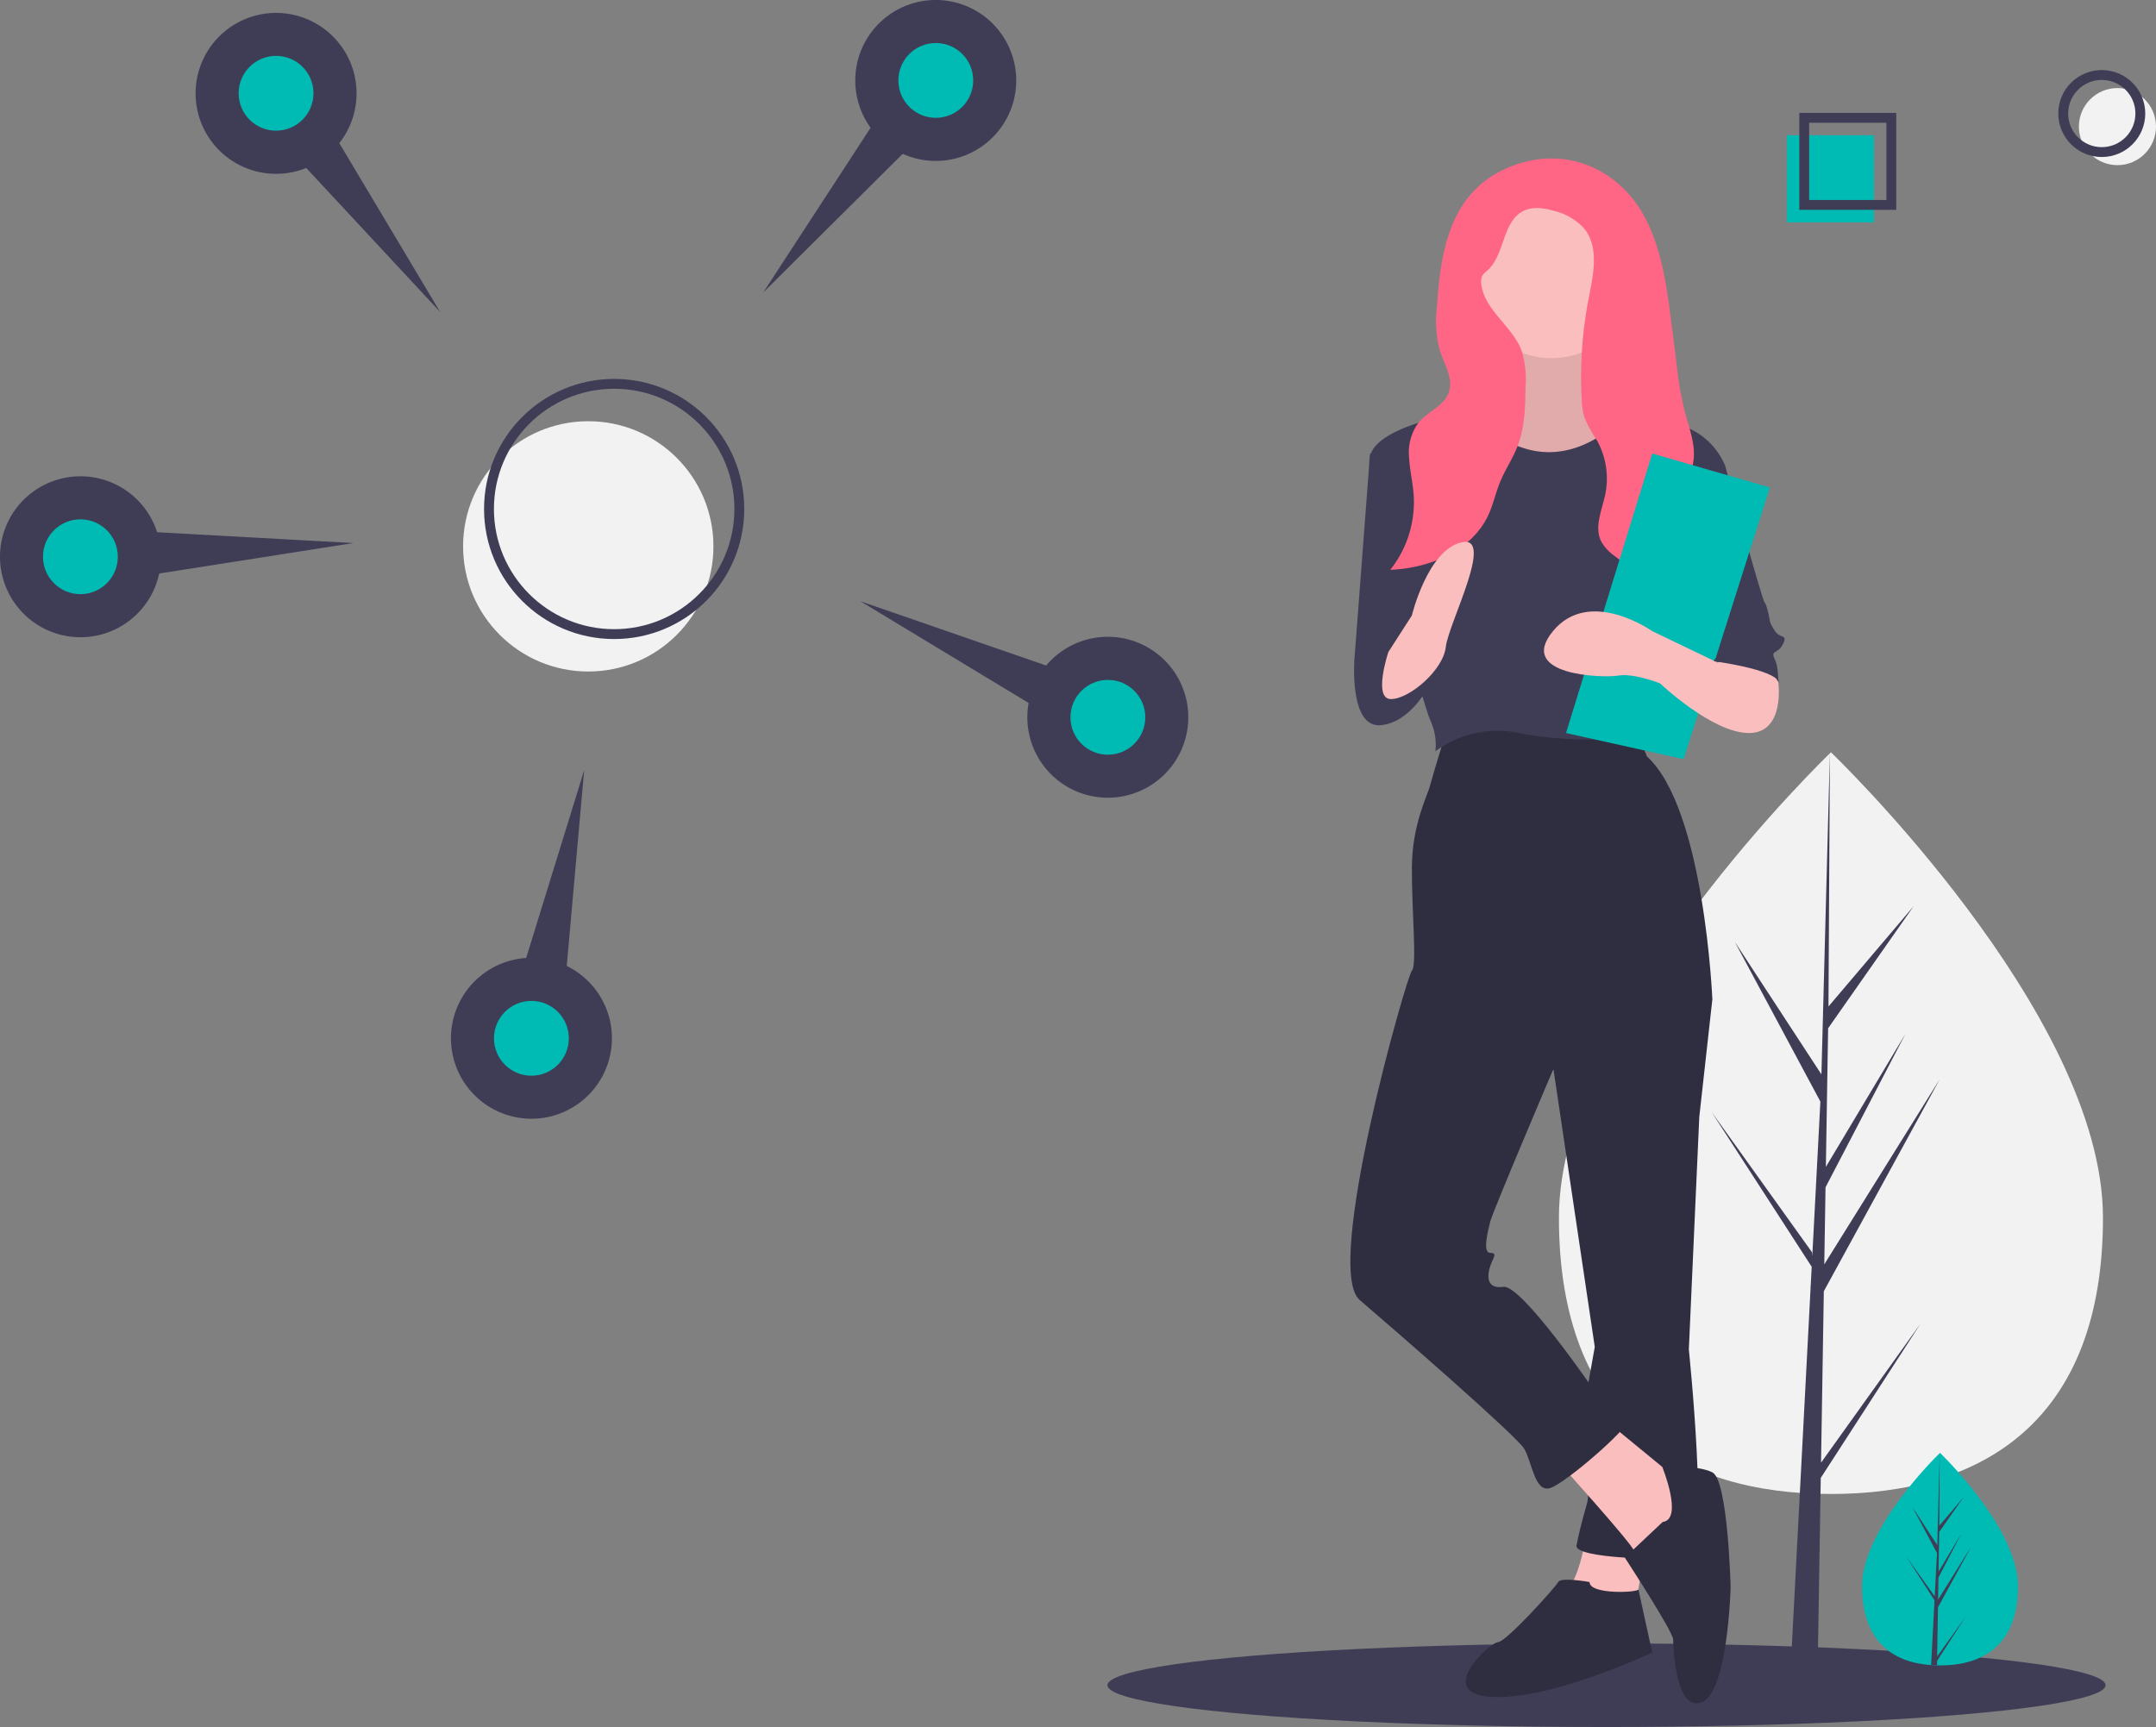
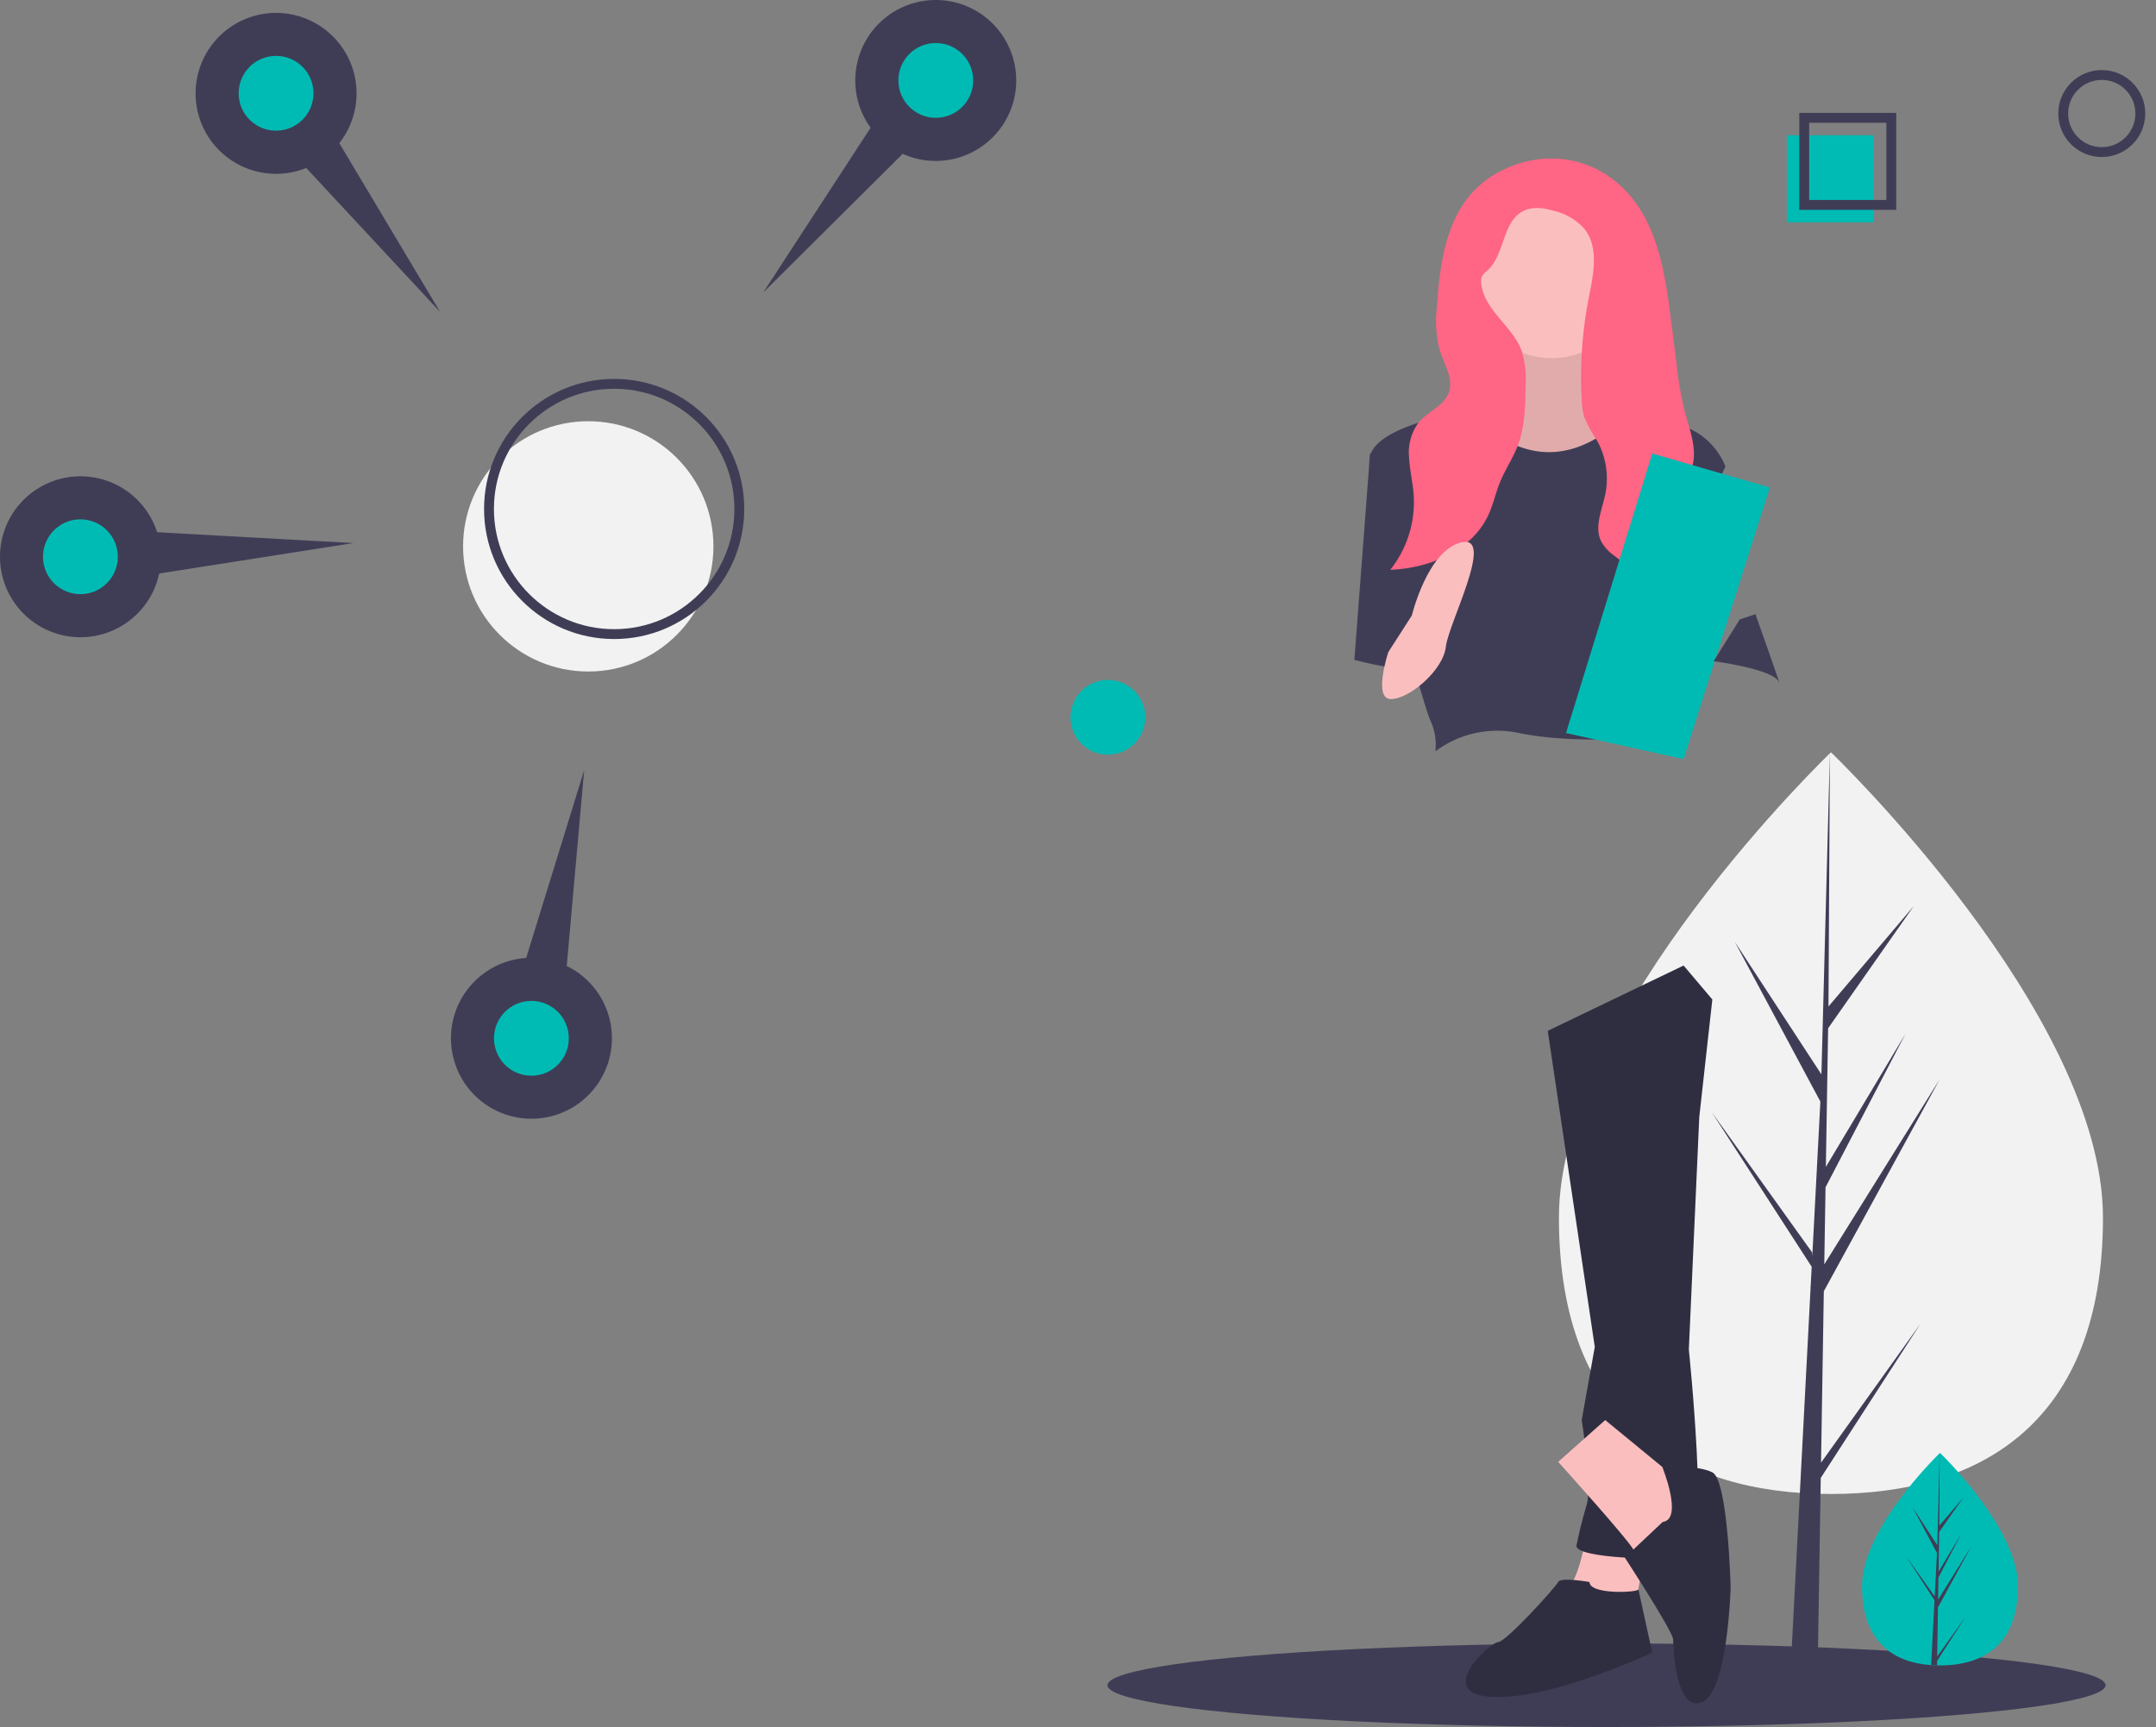
<svg xmlns="http://www.w3.org/2000/svg" width="436.842" height="350" viewBox="0 0 436.842 350">
  <rect x="0" y="0" width="436.842" height="350" fill="#808080" stroke="none" />
  <defs>
    <style>.a{fill:#3f3d56;}.b{fill:#f2f2f2;}.c{fill:#00bbb4;}.d{fill:none;stroke:#3f3d56;stroke-miterlimit:10;stroke-width:2px;}.e{fill:#fbbebe;}.f{fill:#2f2e41;}.g{opacity:0.1;}.h{fill:#ff6584;}</style>
  </defs>
  <g transform="translate(-0.067 -0.054)">
    <ellipse class="a" cx="101.118" cy="8.471" rx="101.118" ry="8.471" transform="translate(224.457 333.113)" />
    <path class="b" d="M894.324,501.765c0,41.509-24.677,56-55.116,56s-55.117-14.494-55.117-56,55.117-94.315,55.117-94.315S894.324,460.256,894.324,501.765Z" transform="translate(-468.16 -254.937)" />
    <path class="a" d="M677.322,432l.564-34.74,23.492-42.977-23.4,37.528.254-15.62,16.19-31.094L678.3,372.057h0l.457-28.094,17.337-24.754-17.265,20.337.285-51.513-1.792,68.2.147-2.813-17.626-26.981,17.344,32.382-1.642,31.376-.048-.833-20.321-28.393L675.428,392.3l-.205,3.923-.037.059.017.322-4.167,79.6H676.6l.667-41.116,20.209-31.259Z" transform="translate(-308.282 -135.518)" />
    <path class="c" d="M931.7,702.668c0,11.9-7.07,16.049-15.794,16.049q-.3,0-.605-.007c-.4-.008-.8-.028-1.2-.055-7.873-.558-13.989-4.924-13.989-15.987,0-11.449,14.631-25.895,15.729-26.964l0,0,.063-.062S931.7,690.773,931.7,702.668Z" transform="translate(-522.759 -381.144)" />
    <path class="a" d="M923.217,716.9l5.777-8.072-5.791,8.958-.016.926c-.4-.008-.8-.027-1.2-.055l.623-11.9-.006-.092.012-.018.059-1.124-5.806-8.98,5.823,8.137.014.239.471-8.992-4.97-9.279,5.03,7.7.49-18.642,0-.063v.062l-.082,14.7,4.948-5.828-4.969,7.094-.131,8.05,4.62-7.727-4.639,8.911-.073,4.476,6.707-10.754-6.732,12.315Z" transform="translate(-530.644 -381.144)" />
    <circle class="b" cx="25.361" cy="25.361" r="25.361" transform="translate(93.898 85.421)" />
    <circle class="d" cx="25.361" cy="25.361" r="25.361" transform="translate(99.145 77.842)" />
    <path class="a" d="M311.856,185.009l-20.418-34.2a16.307,16.307,0,1,0-6.7,5.03Z" transform="translate(-222.622 -121.743)" />
    <circle class="c" cx="7.579" cy="7.579" r="7.579" transform="translate(48.423 11.379)" />
    <path class="a" d="M479.588,178.735l28.245-28.086a16.307,16.307,0,1,0-6.5-5.289Z" transform="translate(-324.865 -119.419)" />
    <circle class="c" cx="7.579" cy="7.579" r="7.579" transform="translate(182.097 8.774)" />
-     <path class="a" d="M516.753,349.635l34.084,20.612a16.307,16.307,0,1,0,3.559-7.589Z" transform="translate(-342.355 -227.73)" />
    <circle class="c" cx="7.579" cy="7.579" r="7.579" transform="translate(216.962 137.847)" />
    <path class="a" d="M387.045,414.3l-11.753,38.058a16.307,16.307,0,1,0,8.224,1.617Z" transform="translate(-268.616 -258.158)" />
    <circle class="c" cx="7.579" cy="7.579" r="7.579" transform="translate(100.158 202.902)" />
    <path class="a" d="M259.068,315.334l-39.771-2.2a16.307,16.307,0,1,0,.421,8.372Z" transform="translate(-187.395 -205.222)" />
    <circle class="c" cx="7.579" cy="7.579" r="7.579" transform="translate(8.778 105.307)" />
-     <circle class="b" cx="7.812" cy="7.812" r="7.812" transform="translate(421.285 17.898)" />
    <circle class="d" cx="7.812" cy="7.812" r="7.812" transform="translate(418.109 15.251)" />
    <rect class="c" width="17.647" height="17.647" transform="translate(362.104 27.465)" />
    <rect class="d" width="17.647" height="17.647" transform="translate(365.634 23.935)" />
    <path class="e" d="M790.786,706.082s-1.588,10.059-4.235,11.647,13.765,5.294,13.765,5.294l2.647-15.882Z" transform="translate(-469.182 -395.469)" />
    <path class="f" d="M807.338,489.082l5.823,6.882-2.647,23.824L808.4,566.906s4.235,40.765,0,41.824-23.295.529-22.765-2.118,1.059-4.765,2.117-8.471-1.058-16.941-1.058-16.941l2.647-14.824-9.53-64.059Z" transform="translate(-466.145 -293.352)" />
    <path class="f" d="M773.516,724.664s-5.824-1.059-6.353,0-10.588,12.176-12.177,12.176-13.235,10.588-1.059,11.118,32.294-9,32.294-9-2.961-13.472-2.8-12.824S773.516,727.311,773.516,724.664Z" transform="translate(-451.382 -403.992)" />
    <path class="e" d="M783.808,671.553s14.823,16.412,15.353,18,8.471,0,8.471,0l3.176-10.588-2.647-3.706-14.823-12.176Z" transform="translate(-468.028 -375.234)" />
    <path class="f" d="M816.984,692.108l-7.676,7.226s9.793,15.01,9.793,16.6.53,14.824,5.824,12.706,5.824-23.294,5.824-23.294-.53-21.706-3.706-23.294-10.139-1.086-10.139-1.086S821.219,691.579,816.984,692.108Z" transform="translate(-480.027 -383.612)" />
-     <path class="f" d="M723.616,398.135s-2.647,8.471-3.176,10.588-3.706,7.941-3.706,16.941,1.059,19.588,0,20.647-18,60.354-10.588,66.706,31.765,27.53,33.354,30.177,2.117,9,5.294,7.941,15.353-11.647,15.883-13.765-6.883-5.823-6.883-5.823-14.823-21.706-18.529-21.177-3.176-2.647-2.647-4.235,1.588-2.647,0-2.647-.529-4.235,0-6.353,12.706-30.706,12.706-30.706l32.294-14.294s-1.588-38.647-13.236-49.236l-2.647-6.353S732.087,394.429,723.616,398.135Z" transform="translate(-430.6 -249.522)" />
    <path class="e" d="M752.161,242.082s2.647,18.53-3.706,19.588-11.646.53-11.646,1.059S752.69,279.67,752.69,279.67l14.823-1.059,13.236-14.294s-12.177-2.118-12.177-9.53-.529-12.706-.529-12.706Z" transform="translate(-445.91 -177.117)" />
    <path class="g" d="M752.161,242.082s2.647,18.53-3.706,19.588-11.646.53-11.646,1.059S752.69,279.67,752.69,279.67l14.823-1.059,13.236-14.294s-12.177-2.118-12.177-9.53-.529-12.706-.529-12.706Z" transform="translate(-445.91 -177.117)" />
    <circle class="e" cx="16.412" cy="16.412" r="16.412" transform="translate(298.045 39.818)" />
    <path class="a" d="M733.916,276.082s-20.647,2.647-22.235,9.529,10.588,49.765,12.177,53.471a11.713,11.713,0,0,1,1.059,6.353,20.946,20.946,0,0,1,16.941-3.706c10.059,2.118,24.353,1.059,24.353,1.059s4.765-19.588,5.824-21.706,5.294-13.765,5.294-16.941,6.353-16.412,6.353-16.412-3.176-9.53-14.823-9c0,0-5.081-2.274-6.511-.608s-9.372,9.079-19.431,5.9S733.916,276.082,733.916,276.082Z" transform="translate(-434.018 -193.117)" />
    <path class="a" d="M714.808,293.082h-5.824l-3.176,41.824s11.646,3.177,13.234,1.059S714.808,293.082,714.808,293.082Z" transform="translate(-431.322 -201.117)" />
-     <path class="a" d="M707.337,364.013l-1.589,4.235s-1.058,13.765,5.294,13.236,10.059-8.471,10.059-8.471-3.706-10.059-7.941-9S707.337,364.013,707.337,364.013Z" transform="translate(-431.262 -234.459)" />
-     <path class="a" d="M828.808,293.082l10.059,2.647s7.412,27,7.941,27.53,1.059,3.706,1.059,3.706,0,.53,1.059,2.118,2.646.529,1.589,2.647-2.647,1.059-1.589,3.177.529,7.941.529,7.941-2.646-10.059-12.176-7.412l-6.354-28.588Z" transform="translate(-489.204 -201.117)" />
+     <path class="a" d="M707.337,364.013l-1.589,4.235S707.337,364.013,707.337,364.013Z" transform="translate(-431.262 -234.459)" />
    <path class="h" d="M733.548,190.675c-3.337,5.864-4.089,12.809-4.549,19.54a23.632,23.632,0,0,0,.51,8.614c.9,2.914,2.912,5.876,1.882,8.748-1,2.778-4.329,3.889-6.189,6.18a10.3,10.3,0,0,0-1.836,7.1c.137,2.5.742,4.949.92,7.443a22.051,22.051,0,0,1-4.743,15.2c7.974-.307,16.5-3.844,19.862-11.08,1.005-2.164,1.494-4.531,2.4-6.738,1.026-2.5,2.575-4.755,3.546-7.273,1.467-3.8,1.546-7.97,1.606-12.041a19.919,19.919,0,0,0-.78-7.226c-1.857-5.034-7.631-8.287-8.2-13.622a2.7,2.7,0,0,1,.238-1.659,4.42,4.42,0,0,1,.968-.979c3.605-3.182,3.011-9.919,7.3-12.088,1.925-.974,4.248-.631,6.315-.015a11.922,11.922,0,0,1,6.082,3.617c3.008,3.772,1.821,9.222.89,13.956a83.31,83.31,0,0,0-1.424,20.865,13.51,13.51,0,0,0,.491,3.3,27.462,27.462,0,0,0,2.621,4.818,15.918,15.918,0,0,1,1.66,10.81c-.657,3.208-2.288,6.625-.853,9.567a8.648,8.648,0,0,0,2.577,2.864c4.692,3.677,10.647,5.956,14.136,10.79.6-3.948-.545-7.922-1.391-11.825s-1.361-8.153.378-11.748c.762-1.577,1.929-2.95,2.552-4.587,1.44-3.781-.276-7.929-1.318-11.839a70.524,70.524,0,0,1-1.61-9.33l-1.075-8.482c-.889-7.012-1.818-14.167-4.9-20.529-5.8-11.99-18.935-16.443-30.691-9.8A19.88,19.88,0,0,0,733.548,190.675Z" transform="translate(-437.785 -147.968)" />
    <path class="e" d="M717.682,349.229s-3.177,9.529.529,9.529,10.588-5.823,11.118-10.588,10.059-22.764,3.177-21.177-10.059,14.824-10.059,14.824Z" transform="translate(-436.313 -217.029)" />
    <path class="c" d="M616.884,173.663,599.413,230.31l23.824,5.294,17.471-55.059Z" transform="translate(-282.044 -81.698)" />
-     <path class="e" d="M822.547,362.292l3.307,5.527s1.457,10.355-5.954,10.355-18-10.059-18-10.059-5.294-2.118-8.471-1.588-20.647,0-13.235-9,20.118,0,20.118,0l13.235,6.353,6.883-3.706Z" transform="translate(-465.472 -229.561)" />
    <path class="a" d="M848.6,355.641l-5.294,8.471s12.176,1.588,13.235,4.235-4.765-13.765-4.765-13.765Z" transform="translate(-496.027 -230.058)" />
  </g>
</svg>